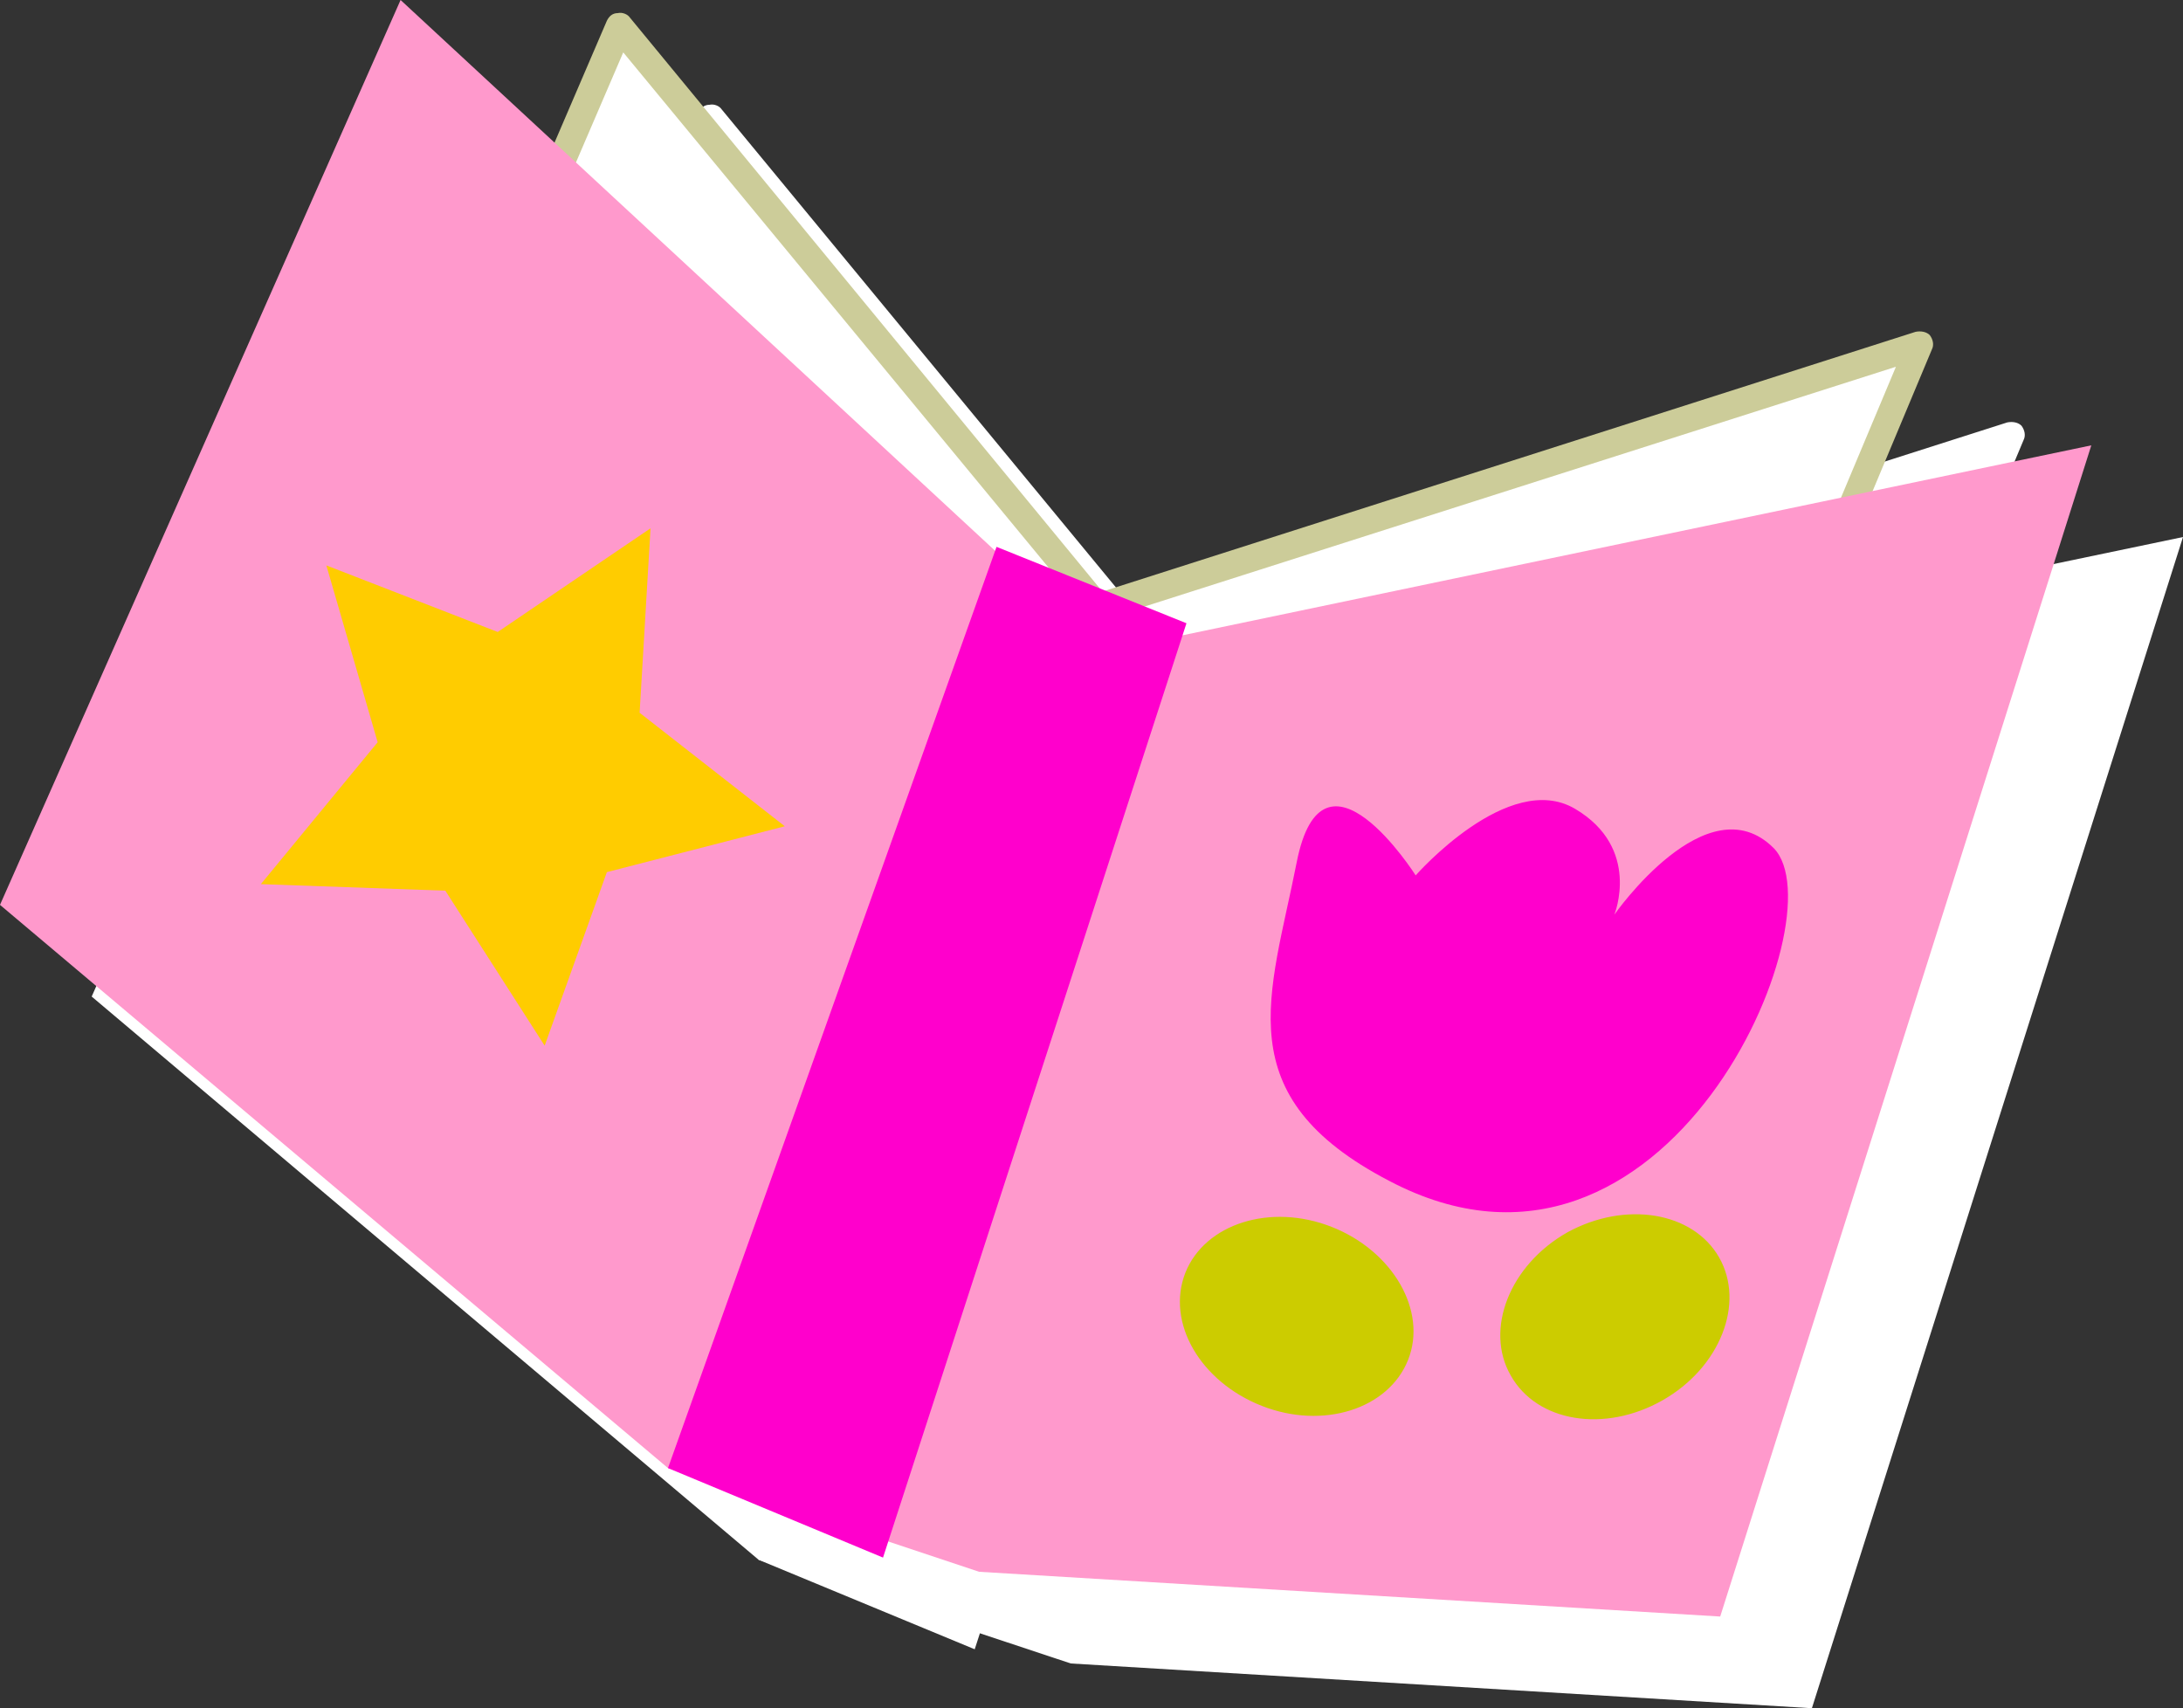
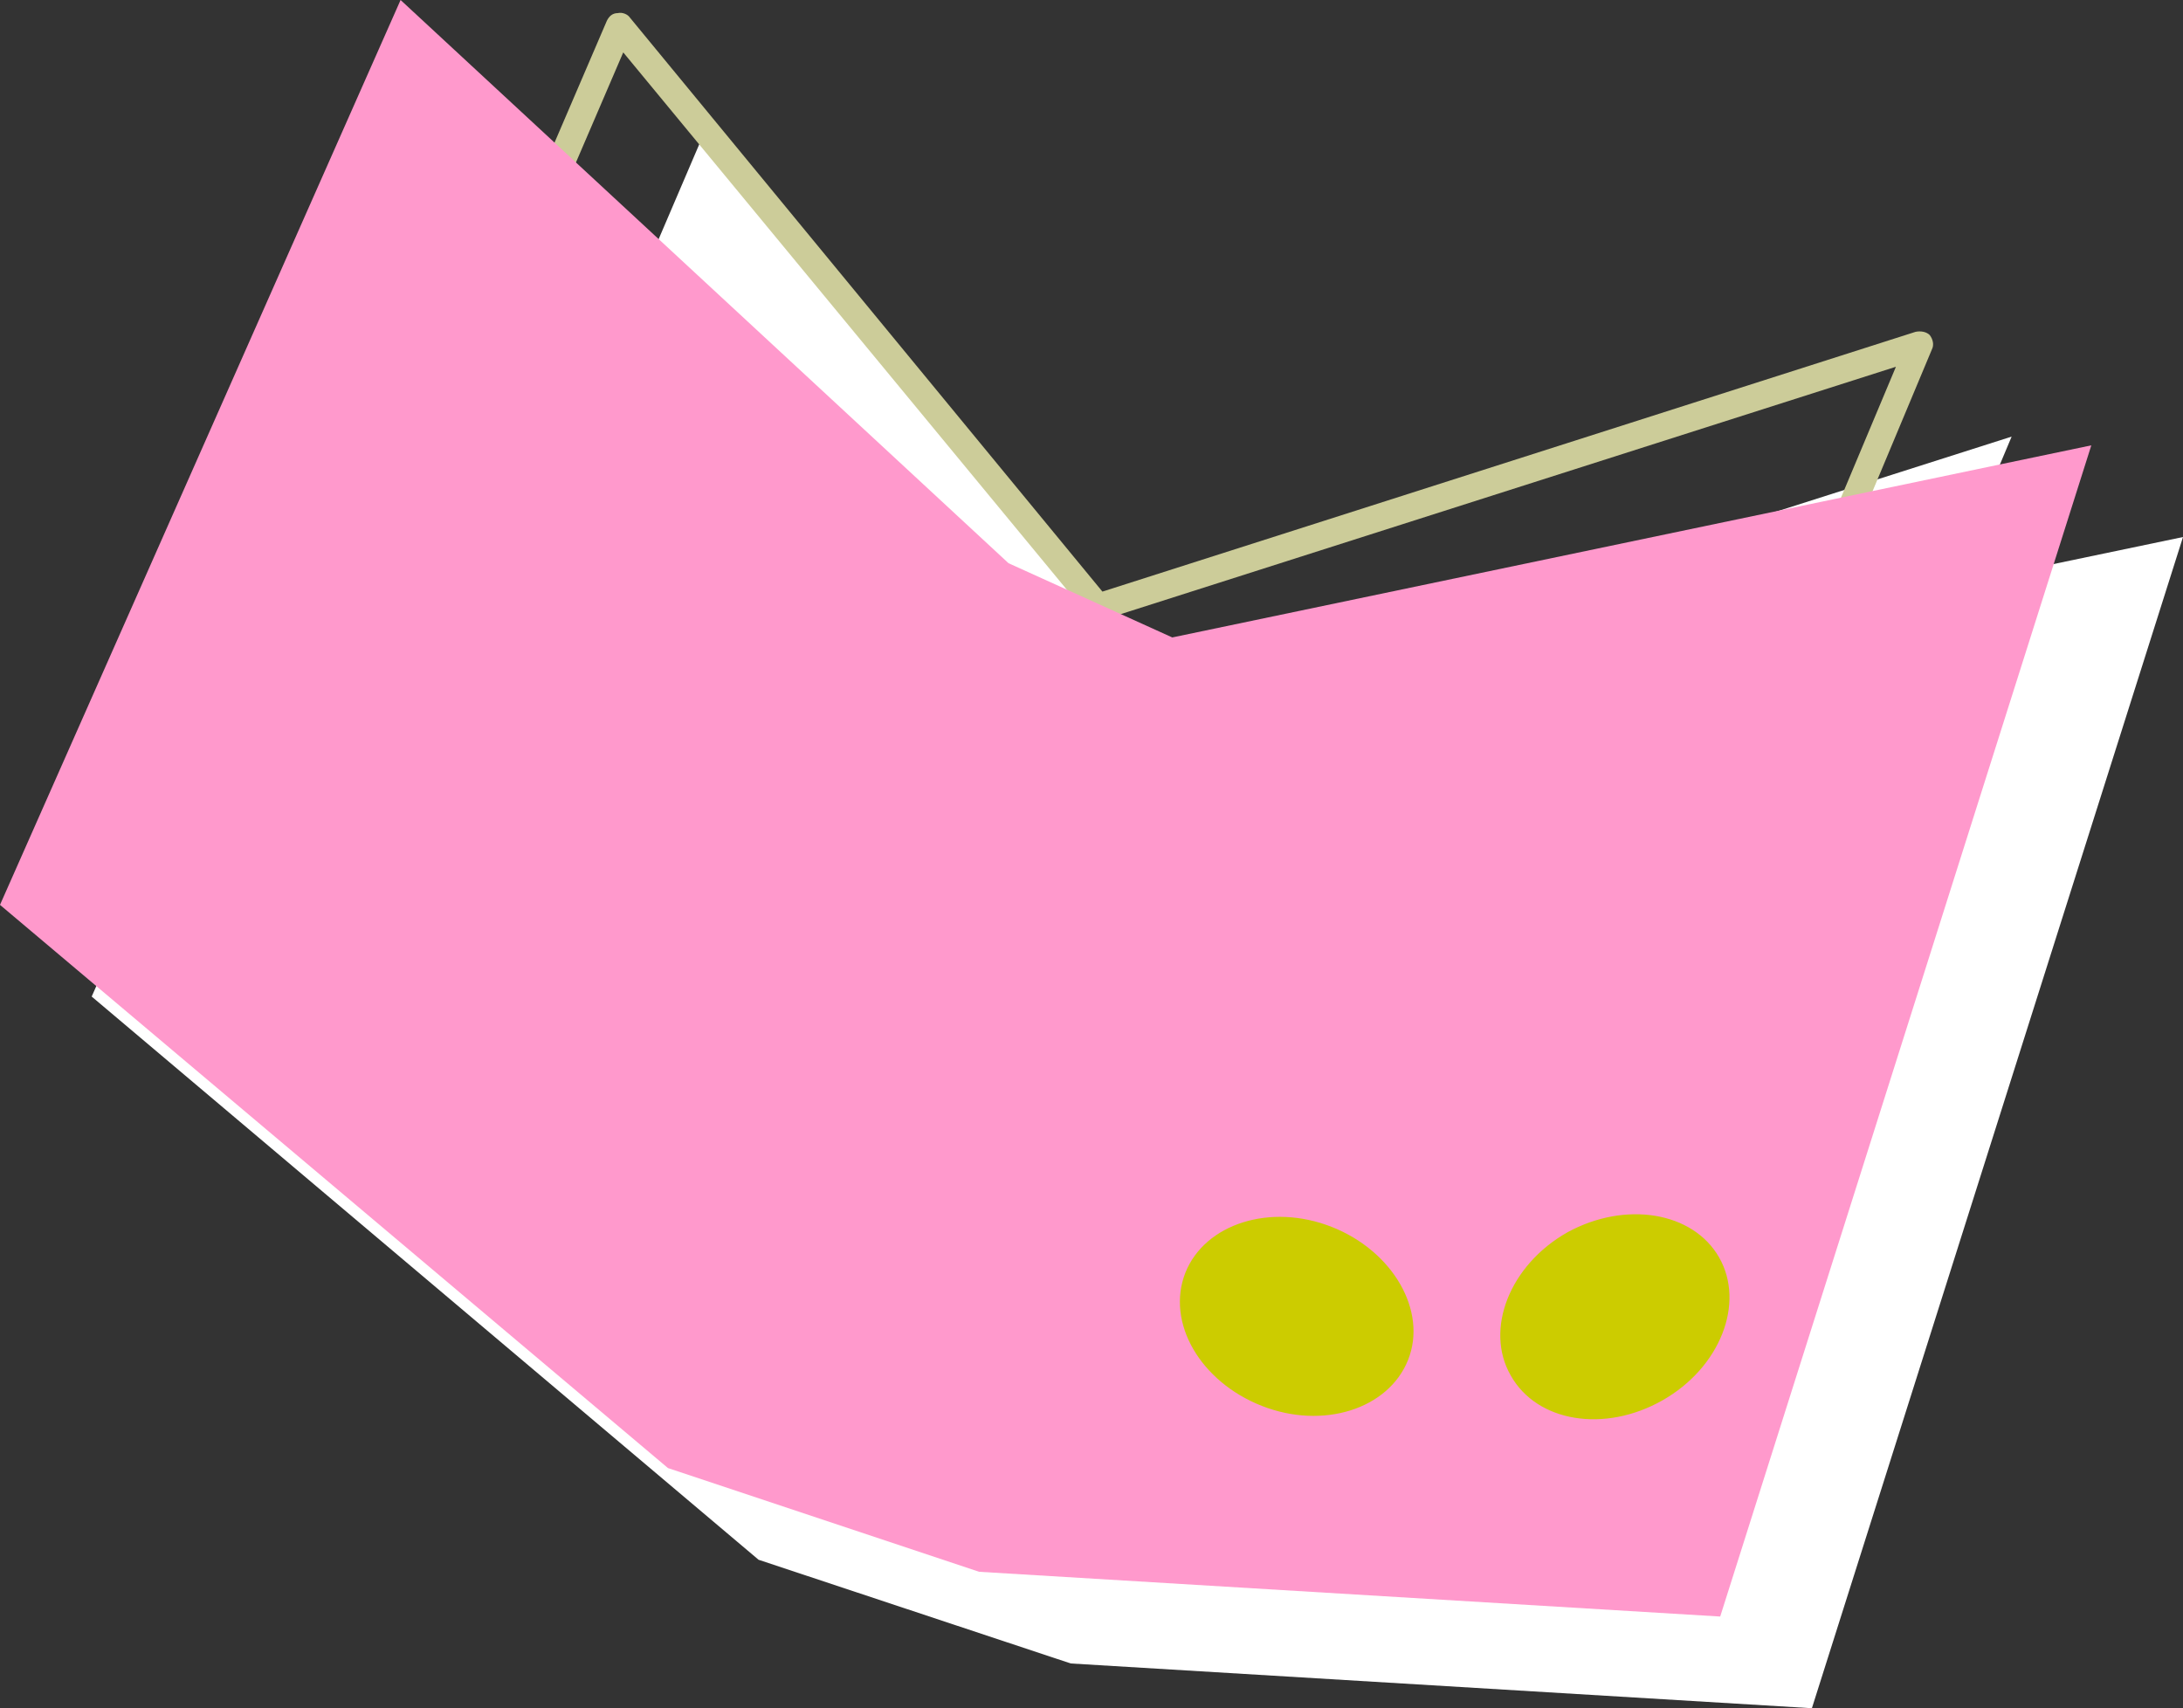
<svg xmlns="http://www.w3.org/2000/svg" version="1.1" id="レイヤー_1" x="0" y="0" width="200" height="156.5" xml:space="preserve">
  <rect width="100%" height="100%" fill="#333333" stroke="none" />
  <style>.st0{fill:#fff}.st3{fill:#f0c}.st4{fill:#cc0}</style>
  <path class="st0" d="M32.9 86l32.2-75.2L109 64l75.3-24-31.9 75.9-72 27.2z" />
-   <path class="st0" d="M80.4 144.3c-.4 0-.7-.2-1-.4L31.9 86.8c-.3-.4-.4-.9-.2-1.3L64 10.3c.2-.4.5-.7 1-.7.4-.1.9.1 1.1.4l43.3 52.5 74.5-23.8c.5-.1 1 0 1.3.3.3.4.4.9.2 1.3l-31.8 75.9c-.1.3-.4.6-.7.7l-72 27.2c-.2.2-.3.2-.5.2zM34.3 85.8l46.5 55.8 70.7-26.7L182.1 42l-72.7 23.2c-.5.2-1 0-1.3-.4L65.5 13.2 34.3 85.8z" />
  <path class="st0" d="M8.4 91.3L45.1 8.4 100.8 60l14.9 6.8L200 49.2l-34 107.3-67.9-4.1-28.6-9.5z" />
-   <path class="st0" d="M69.5 142.9l30.2-84.4 17.4 7-27.8 85.6zM135.6 116.6c-15-7.8-10.9-17-8.5-29.2s10.9 1.2 10.9 1.2 8.5-9.7 14.6-6.1c6.1 3.6 3.6 9.7 3.6 9.7s8.5-12.2 14.6-6.1-9.6 43.8-35.2 30.5zM137.4 133c-1.8 4.5-7.8 6.4-13.4 4.2-5.6-2.2-8.8-7.6-7-12.2 1.8-4.5 7.8-6.4 13.4-4.2 5.6 2.2 8.7 7.7 7 12.2zM165.9 123.6c2.4 4.2.1 10.1-5.2 13.1s-11.5 2-13.9-2.3c-2.4-4.2-.1-10.1 5.2-13.1 5.3-2.9 11.5-1.9 13.9 2.3zM68 56.8l-1 16.9 13.3 10.4L64 88.3l-5.7 15.9L49.2 90l-16.9-.6 10.7-13-4.7-16.2L54 66.3z" />
  <g>
-     <path class="st0" d="M24.5 77.6L56.7 2.4l43.9 53.2 75.3-24-31.9 75.9-72 27.2z" />
    <path d="M72 135.9c-.4 0-.7-.2-1-.4L23.5 78.4c-.3-.4-.4-.9-.2-1.3L55.6 1.9c.2-.4.5-.7 1-.7.4-.1.9.1 1.1.4L101 54.2l74.5-23.8c.5-.1 1 0 1.3.3.3.4.4.9.2 1.3l-31.8 76c-.1.3-.4.6-.7.7l-72 27.2H72zM25.9 77.4l46.5 55.8 70.7-26.7 30.6-72.9L101 56.8c-.5.2-1 0-1.3-.4L57.1 4.8 25.9 77.4z" fill="#cc9" />
    <path fill="#f9c" d="M0 82.9L36.7 0l55.7 51.6 15 6.8 84.2-17.6-34 107.3-67.9-4.1-28.5-9.5z" />
-     <path class="st3" d="M61.2 134.5l30.1-84.4 17.4 7-27.8 85.6zM127.3 108.2c-15-7.8-10.9-17-8.5-29.2 2.4-12.2 10.9 1.2 10.9 1.2s8.5-9.7 14.6-6.1c6.1 3.6 3.6 9.7 3.6 9.7s8.5-12.2 14.6-6.1c6.1 6.2-9.7 43.9-35.2 30.5z" />
    <path class="st4" d="M129 124.6c-1.8 4.5-7.8 6.4-13.4 4.2-5.6-2.2-8.8-7.6-7-12.2 1.8-4.5 7.8-6.4 13.4-4.2 5.6 2.2 8.8 7.7 7 12.2zM157.5 115.2c2.4 4.2.1 10.1-5.2 13.1s-11.5 2-13.9-2.3c-2.4-4.2-.1-10.1 5.2-13.1 5.3-2.9 11.5-1.9 13.9 2.3z" />
-     <path fill="#fc0" d="M59.6 48.4l-1 16.9 13.3 10.4-16.3 4.2-5.7 15.9-9.1-14.2-16.9-.6 10.7-13-4.7-16.2 15.7 6.1z" />
  </g>
</svg>